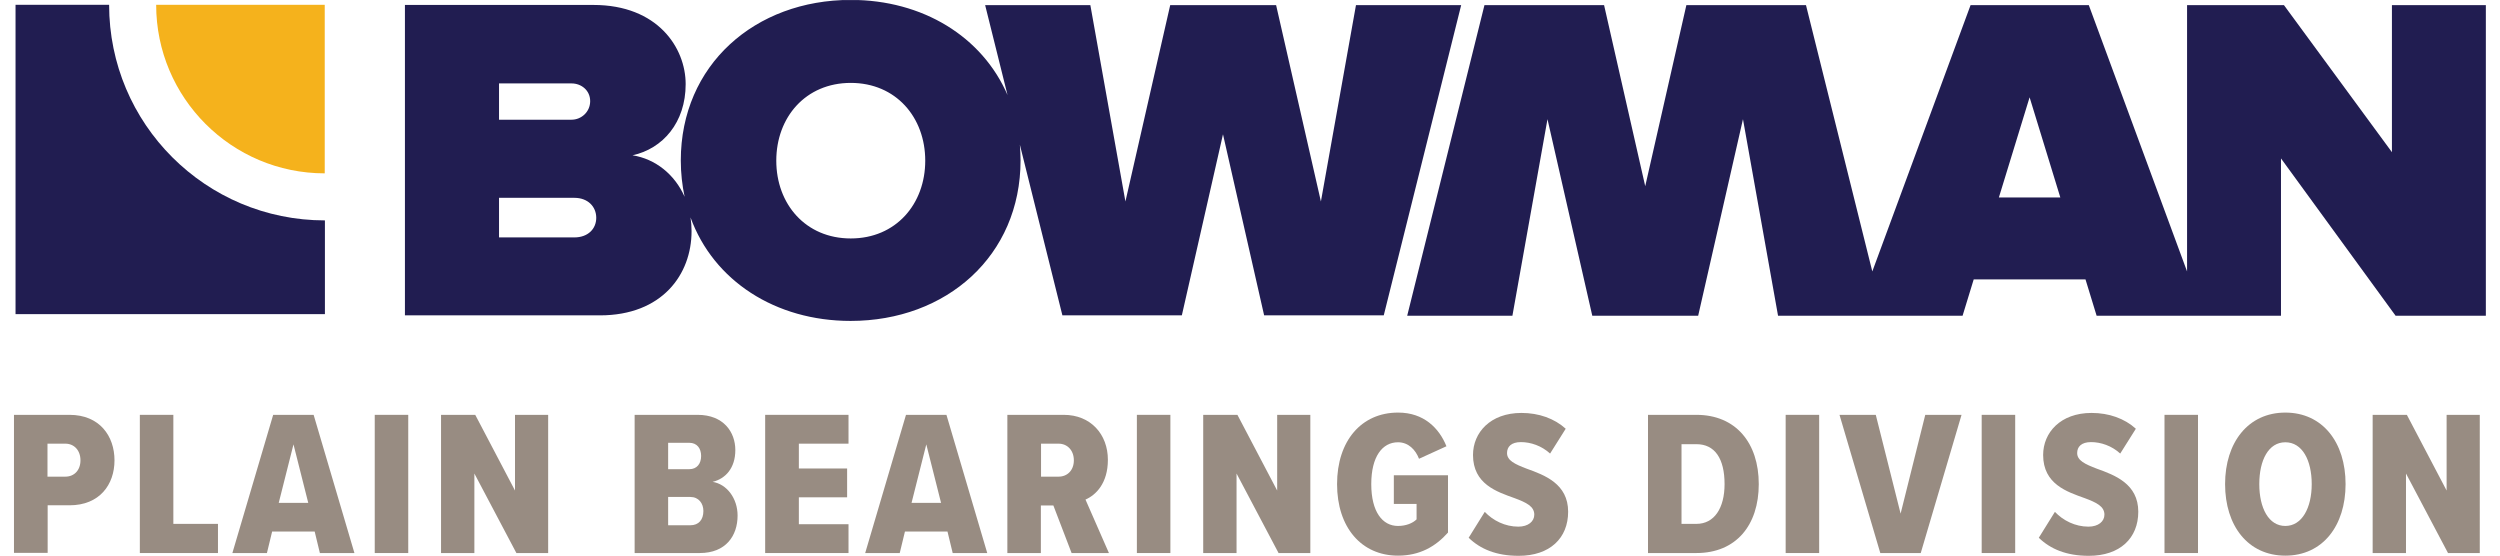
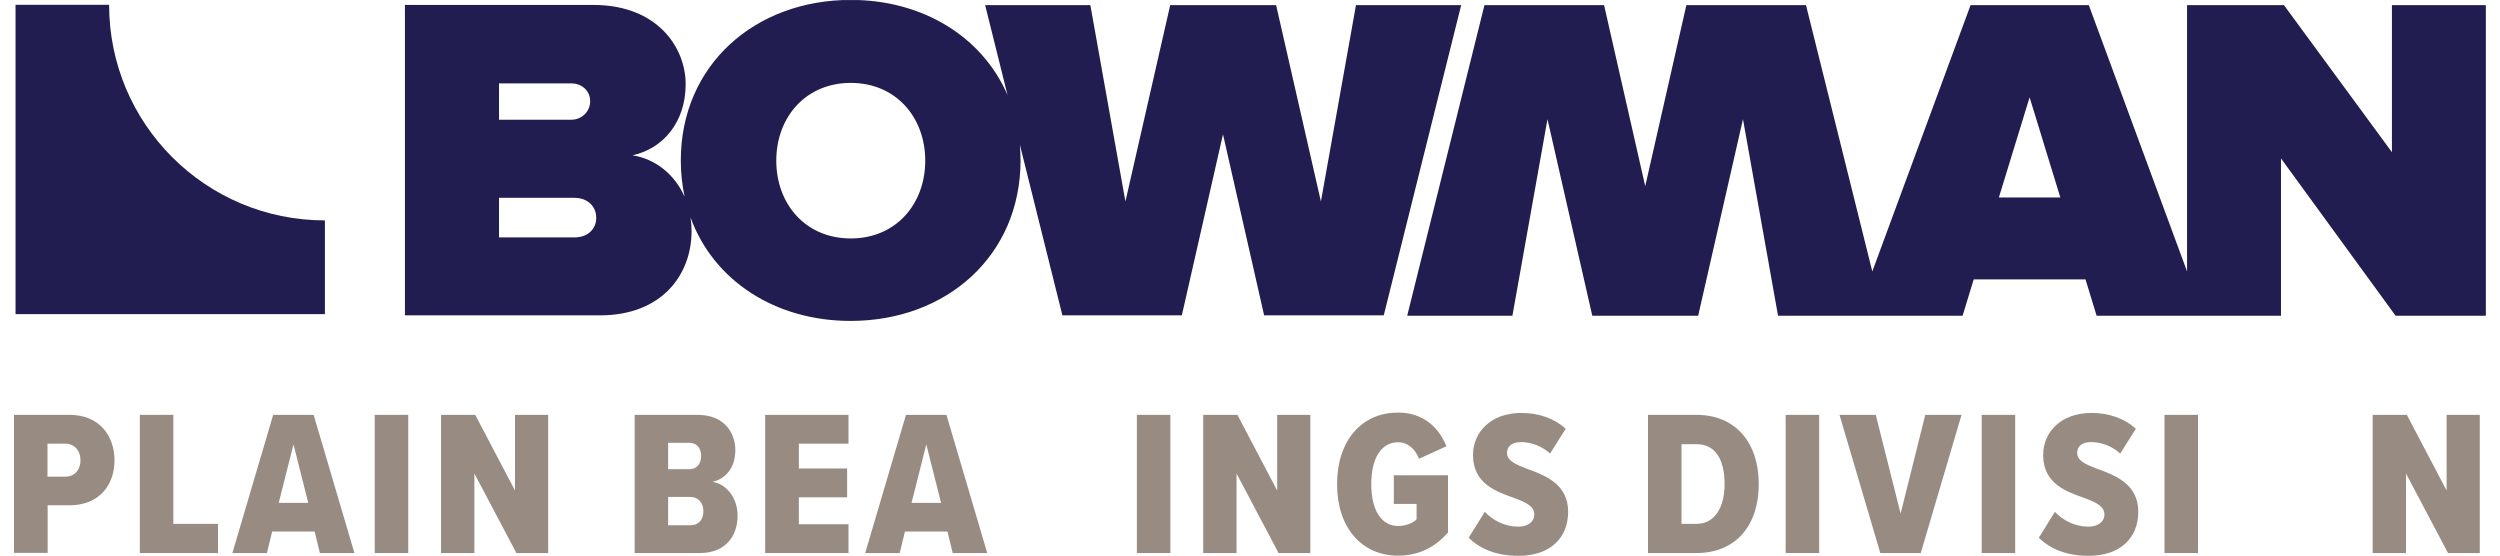
<svg xmlns="http://www.w3.org/2000/svg" width="144" height="32" viewBox="0 0 144 32" fill="none">
  <g clip-path="url(#clip0_2126_1524)">
    <path d="M115.135 11.375L116.905 5.605L118.675 11.375H115.135ZM137.775 0.295V8.765L131.555 0.295H125.975V15.635L120.315 0.295H113.505L107.845 15.635L104.025 0.295H97.135L94.765 10.725L92.395 0.295H85.505L81.055 18.185H87.115L89.135 6.865L91.715 18.185H97.815L100.395 6.865L102.415 18.185H113.045L113.685 16.095H120.125L120.765 18.185H131.385V9.125L137.985 18.185H143.185V0.295H137.765H137.775Z" fill="#211D51" />
    <path d="M49.004 13.735C46.404 13.735 44.714 11.755 44.714 9.255C44.714 6.755 46.404 4.775 49.004 4.775C51.604 4.775 53.294 6.755 53.294 9.255C53.294 11.755 51.604 13.735 49.004 13.735ZM33.084 13.675H28.744V11.395H33.084C33.864 11.395 34.344 11.905 34.344 12.545C34.344 13.185 33.864 13.675 33.084 13.675ZM28.744 4.805H32.924C33.484 4.805 33.994 5.205 33.994 5.825C33.994 6.445 33.484 6.895 32.924 6.895H28.744V4.805ZM78.104 0.295L76.084 11.605L73.504 0.295H67.404L64.824 11.605L62.804 0.295H56.744L58.034 5.475C56.574 2.105 53.144 -0.005 49.004 -0.005C43.484 -0.005 39.214 3.745 39.214 9.245C39.214 9.975 39.294 10.675 39.434 11.335C38.864 10.045 37.754 9.155 36.434 8.945C38.174 8.565 39.494 7.065 39.494 4.845C39.494 2.755 37.884 0.285 34.184 0.285H23.324V18.165H34.554C38.144 18.165 39.834 15.805 39.834 13.315C39.834 13.045 39.814 12.785 39.774 12.525C41.104 16.175 44.664 18.485 48.994 18.485C54.514 18.485 58.784 14.735 58.784 9.235C58.784 8.925 58.764 8.635 58.744 8.335L61.194 18.165H68.074L70.444 7.735L72.814 18.165H79.704L84.164 0.295H78.104Z" fill="#211D51" />
    <path d="M0.805 31.855V23.895H4.005C5.735 23.895 6.595 25.115 6.595 26.515C6.595 27.915 5.735 29.105 4.005 29.105H2.745V31.845H0.805V31.855ZM3.765 25.555H2.735V27.455H3.765C4.275 27.455 4.635 27.085 4.635 26.515C4.635 25.945 4.275 25.555 3.765 25.555Z" fill="#988C82" />
    <path d="M8.055 31.855V23.895H9.985V30.175H12.555V31.855H8.055Z" fill="#988C82" />
    <path d="M18.425 31.855L18.125 30.615H15.675L15.375 31.855H13.385L15.735 23.895H18.065L20.415 31.855H18.425ZM16.905 25.595L16.055 28.965H17.755L16.905 25.595Z" fill="#988C82" />
    <path d="M21.585 31.855V23.895H23.515V31.855H21.585Z" fill="#988C82" />
    <path d="M29.744 31.855L27.324 27.275V31.855H25.404V23.895H27.374L29.664 28.255V23.895H31.574V31.855H29.744Z" fill="#988C82" />
    <path d="M36.555 31.855V23.895H40.185C41.685 23.895 42.355 24.895 42.355 25.925C42.355 26.955 41.795 27.575 41.045 27.755C41.865 27.885 42.485 28.705 42.485 29.695C42.485 30.865 41.805 31.855 40.305 31.855H36.555ZM38.485 27.025H39.705C40.145 27.025 40.385 26.705 40.385 26.265C40.385 25.825 40.145 25.505 39.705 25.505H38.485V27.035V27.025ZM38.485 30.255H39.765C40.245 30.255 40.515 29.935 40.515 29.435C40.515 28.995 40.245 28.625 39.765 28.625H38.485V30.255Z" fill="#988C82" />
    <path d="M44.074 31.855V23.895H48.874V25.555H46.014V26.985H48.794V28.645H46.014V30.195H48.874V31.855H44.074Z" fill="#988C82" />
    <path d="M54.875 31.855L54.575 30.615H52.125L51.825 31.855H49.835L52.185 23.895H54.515L56.865 31.855H54.875ZM53.355 25.595L52.505 28.965H54.205L53.355 25.595Z" fill="#988C82" />
-     <path d="M61.724 31.855L60.674 29.115H59.954V31.855H58.024V23.895H61.274C62.824 23.895 63.814 25.015 63.814 26.485C63.814 27.835 63.124 28.515 62.524 28.775L63.874 31.855H61.724ZM60.974 25.555H59.964V27.455H60.974C61.484 27.455 61.854 27.085 61.854 26.515C61.854 25.945 61.484 25.555 60.974 25.555Z" fill="#988C82" />
    <path d="M65.484 31.855V23.895H67.414V31.855H65.484Z" fill="#988C82" />
    <path d="M73.645 31.855L71.225 27.275V31.855H69.305V23.895H71.275L73.565 28.255V23.895H75.475V31.855H73.645Z" fill="#988C82" />
    <path d="M80.535 23.765C82.005 23.765 82.895 24.655 83.315 25.705L81.735 26.425C81.535 25.905 81.125 25.475 80.525 25.475C79.625 25.475 78.985 26.295 78.985 27.885C78.985 29.475 79.625 30.295 80.525 30.295C80.985 30.295 81.375 30.135 81.595 29.915V29.025H80.285V27.375H83.405V30.675C82.685 31.485 81.775 32.005 80.525 32.005C78.415 32.005 77.015 30.375 77.015 27.885C77.015 25.395 78.415 23.765 80.525 23.765H80.535Z" fill="#988C82" />
    <path d="M85.525 29.485C85.995 29.985 86.695 30.335 87.455 30.335C88.025 30.335 88.375 30.035 88.375 29.645C88.375 29.165 87.915 28.945 87.245 28.695C86.215 28.325 84.845 27.885 84.845 26.205C84.845 24.925 85.835 23.785 87.635 23.785C88.635 23.785 89.535 24.105 90.185 24.695L89.285 26.125C88.795 25.675 88.165 25.465 87.605 25.465C87.045 25.465 86.805 25.735 86.805 26.095C86.805 26.525 87.255 26.735 87.935 26.995C88.965 27.365 90.325 27.865 90.325 29.475C90.325 30.995 89.275 32.015 87.475 32.015C86.185 32.015 85.265 31.625 84.595 30.975L85.515 29.495L85.525 29.485Z" fill="#988C82" />
    <path d="M94.925 31.855V23.895H97.715C99.985 23.895 101.305 25.515 101.305 27.885C101.305 30.255 99.995 31.855 97.715 31.855H94.925ZM96.855 30.175H97.715C98.745 30.175 99.335 29.265 99.335 27.885C99.335 26.415 98.775 25.585 97.715 25.585H96.855V30.175Z" fill="#988C82" />
    <path d="M102.854 31.855V23.895H104.784V31.855H102.854Z" fill="#988C82" />
    <path d="M108.305 31.855L105.955 23.895H108.045L109.475 29.585L110.895 23.895H112.985L110.635 31.855H108.305Z" fill="#988C82" />
    <path d="M114.145 31.855V23.895H116.075V31.855H114.145Z" fill="#988C82" />
    <path d="M118.365 29.485C118.835 29.985 119.535 30.335 120.295 30.335C120.865 30.335 121.215 30.035 121.215 29.645C121.215 29.165 120.755 28.945 120.085 28.695C119.055 28.325 117.685 27.885 117.685 26.205C117.685 24.925 118.675 23.785 120.475 23.785C121.475 23.785 122.375 24.105 123.025 24.695L122.125 26.125C121.635 25.675 121.005 25.465 120.445 25.465C119.885 25.465 119.645 25.735 119.645 26.095C119.645 26.525 120.095 26.735 120.775 26.995C121.805 27.365 123.165 27.865 123.165 29.475C123.165 30.995 122.115 32.015 120.315 32.015C119.025 32.015 118.105 31.625 117.435 30.975L118.355 29.495L118.365 29.485Z" fill="#988C82" />
    <path d="M124.675 31.855V23.895H126.605V31.855H124.675Z" fill="#988C82" />
-     <path d="M131.635 23.765C133.785 23.765 135.105 25.485 135.105 27.885C135.105 30.285 133.785 32.005 131.635 32.005C129.485 32.005 128.165 30.285 128.165 27.885C128.165 25.485 129.495 23.765 131.635 23.765ZM131.635 25.475C130.665 25.475 130.135 26.505 130.135 27.885C130.135 29.265 130.675 30.295 131.635 30.295C132.595 30.295 133.155 29.255 133.155 27.885C133.155 26.515 132.615 25.475 131.635 25.475Z" fill="#988C82" />
    <path d="M141.005 31.855L138.585 27.275V31.855H136.665V23.895H138.635L140.925 28.255V23.895H142.835V31.855H141.005Z" fill="#988C82" />
-     <path d="M8.995 0.275C8.995 5.635 13.345 9.985 18.705 9.985V0.275H8.995Z" fill="#F5B21C" />
    <path d="M6.285 0.275H0.895V18.095H18.715V12.695C11.845 12.695 6.285 7.135 6.285 0.275Z" fill="#211D51" />
  </g>
  <defs>
    <clipPath id="clip0_2126_1524">
      <rect width="142.39" height="31.99" fill="white" transform="translate(0.805 0.005)" />
    </clipPath>
  </defs>
</svg>